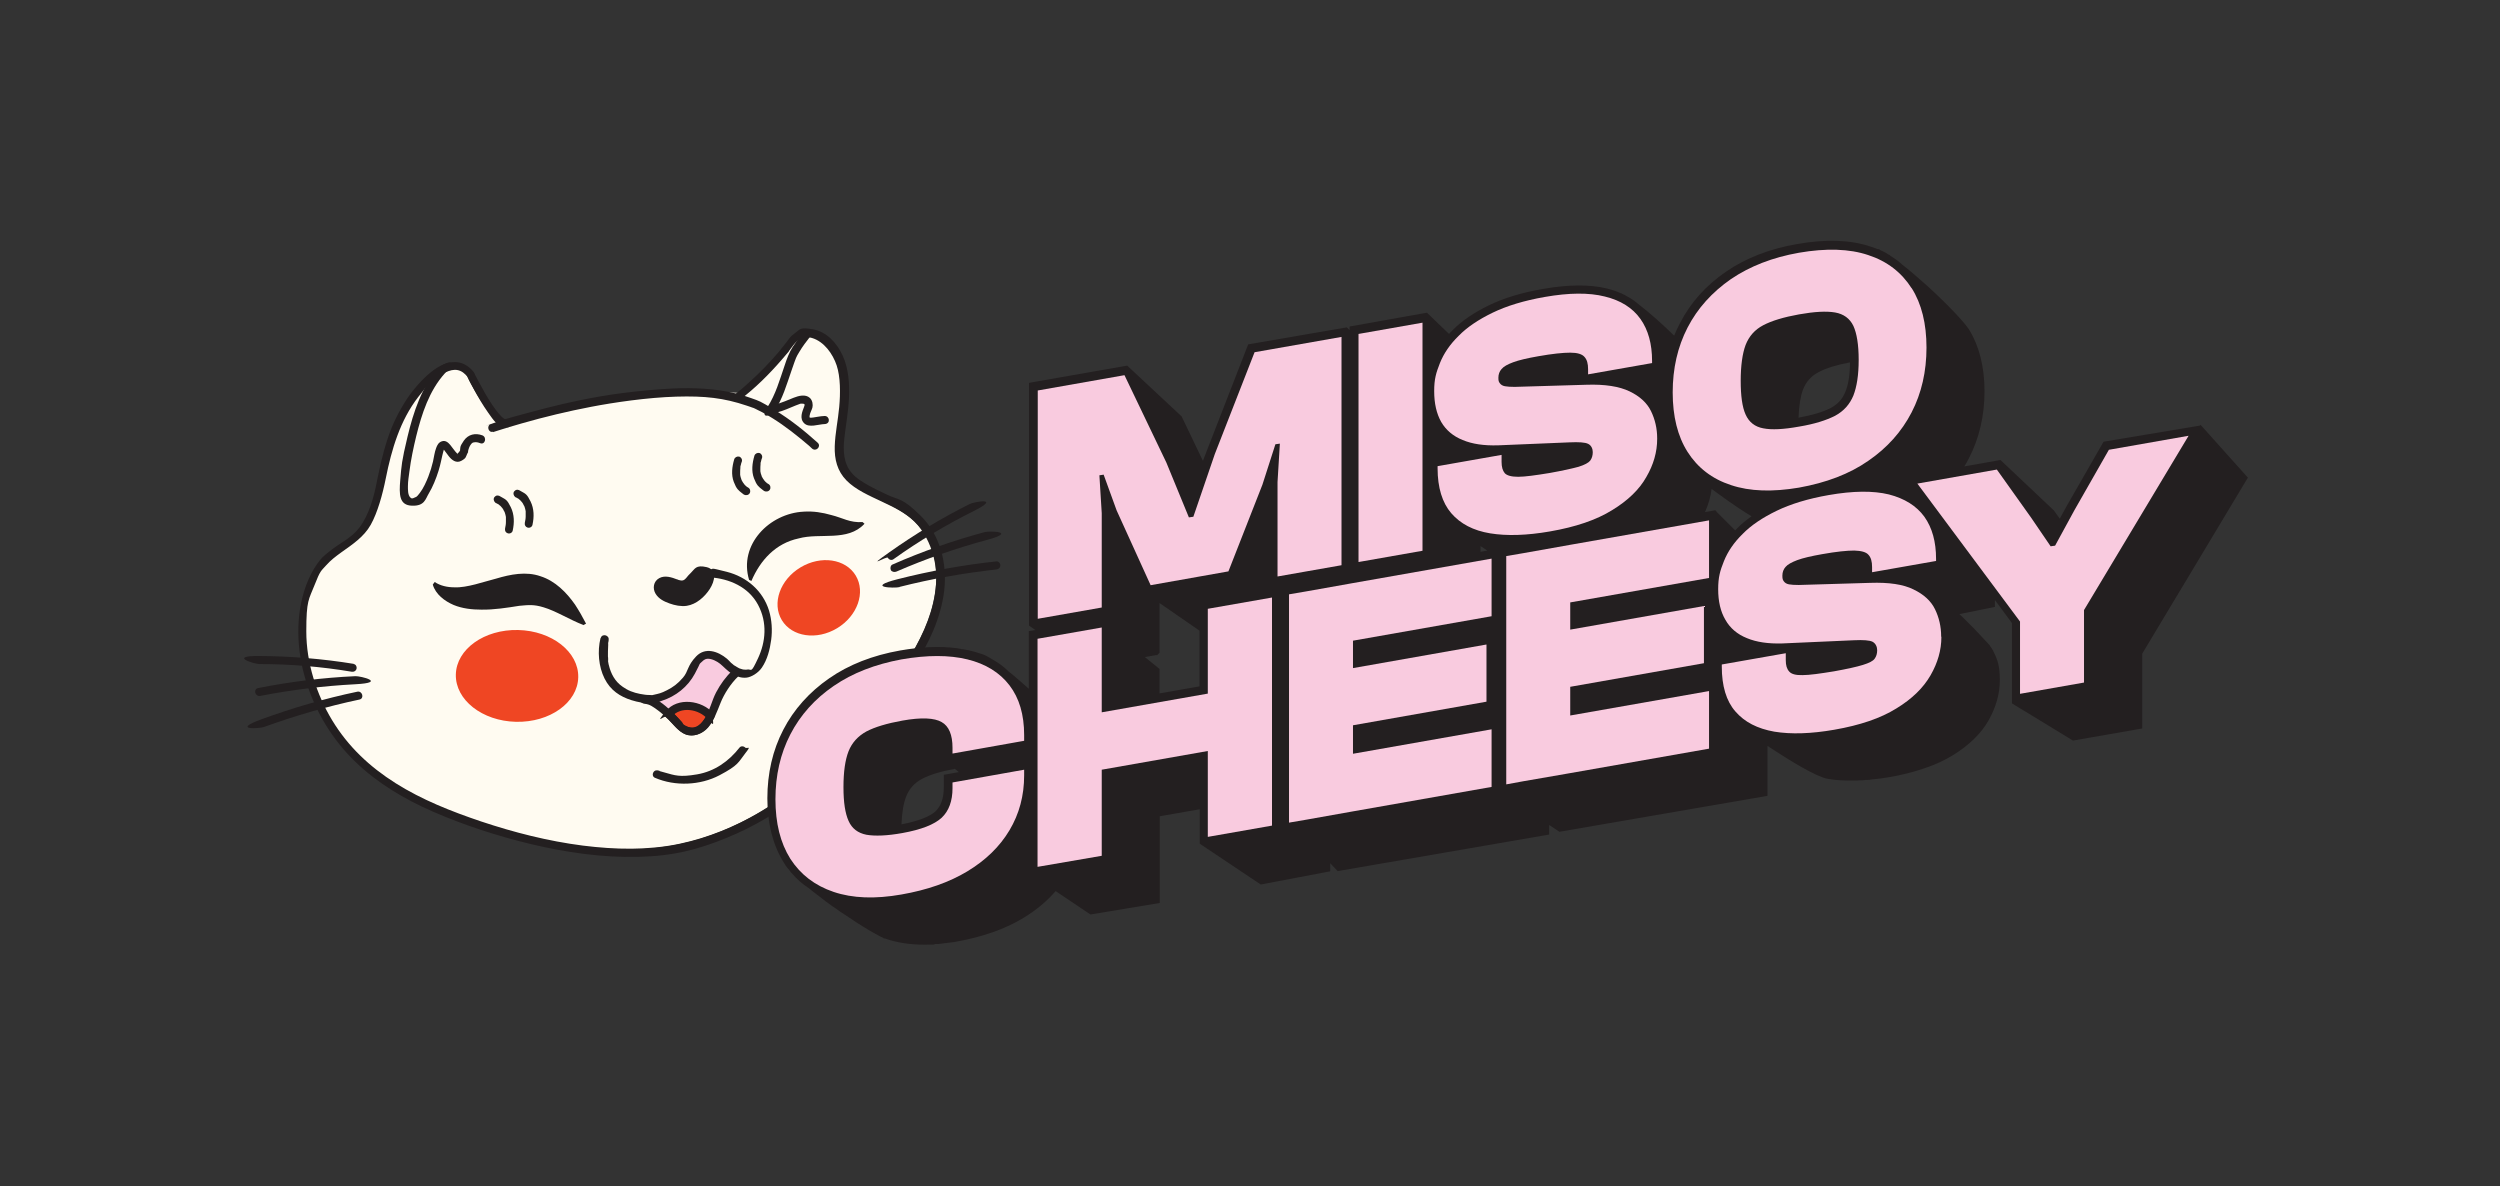
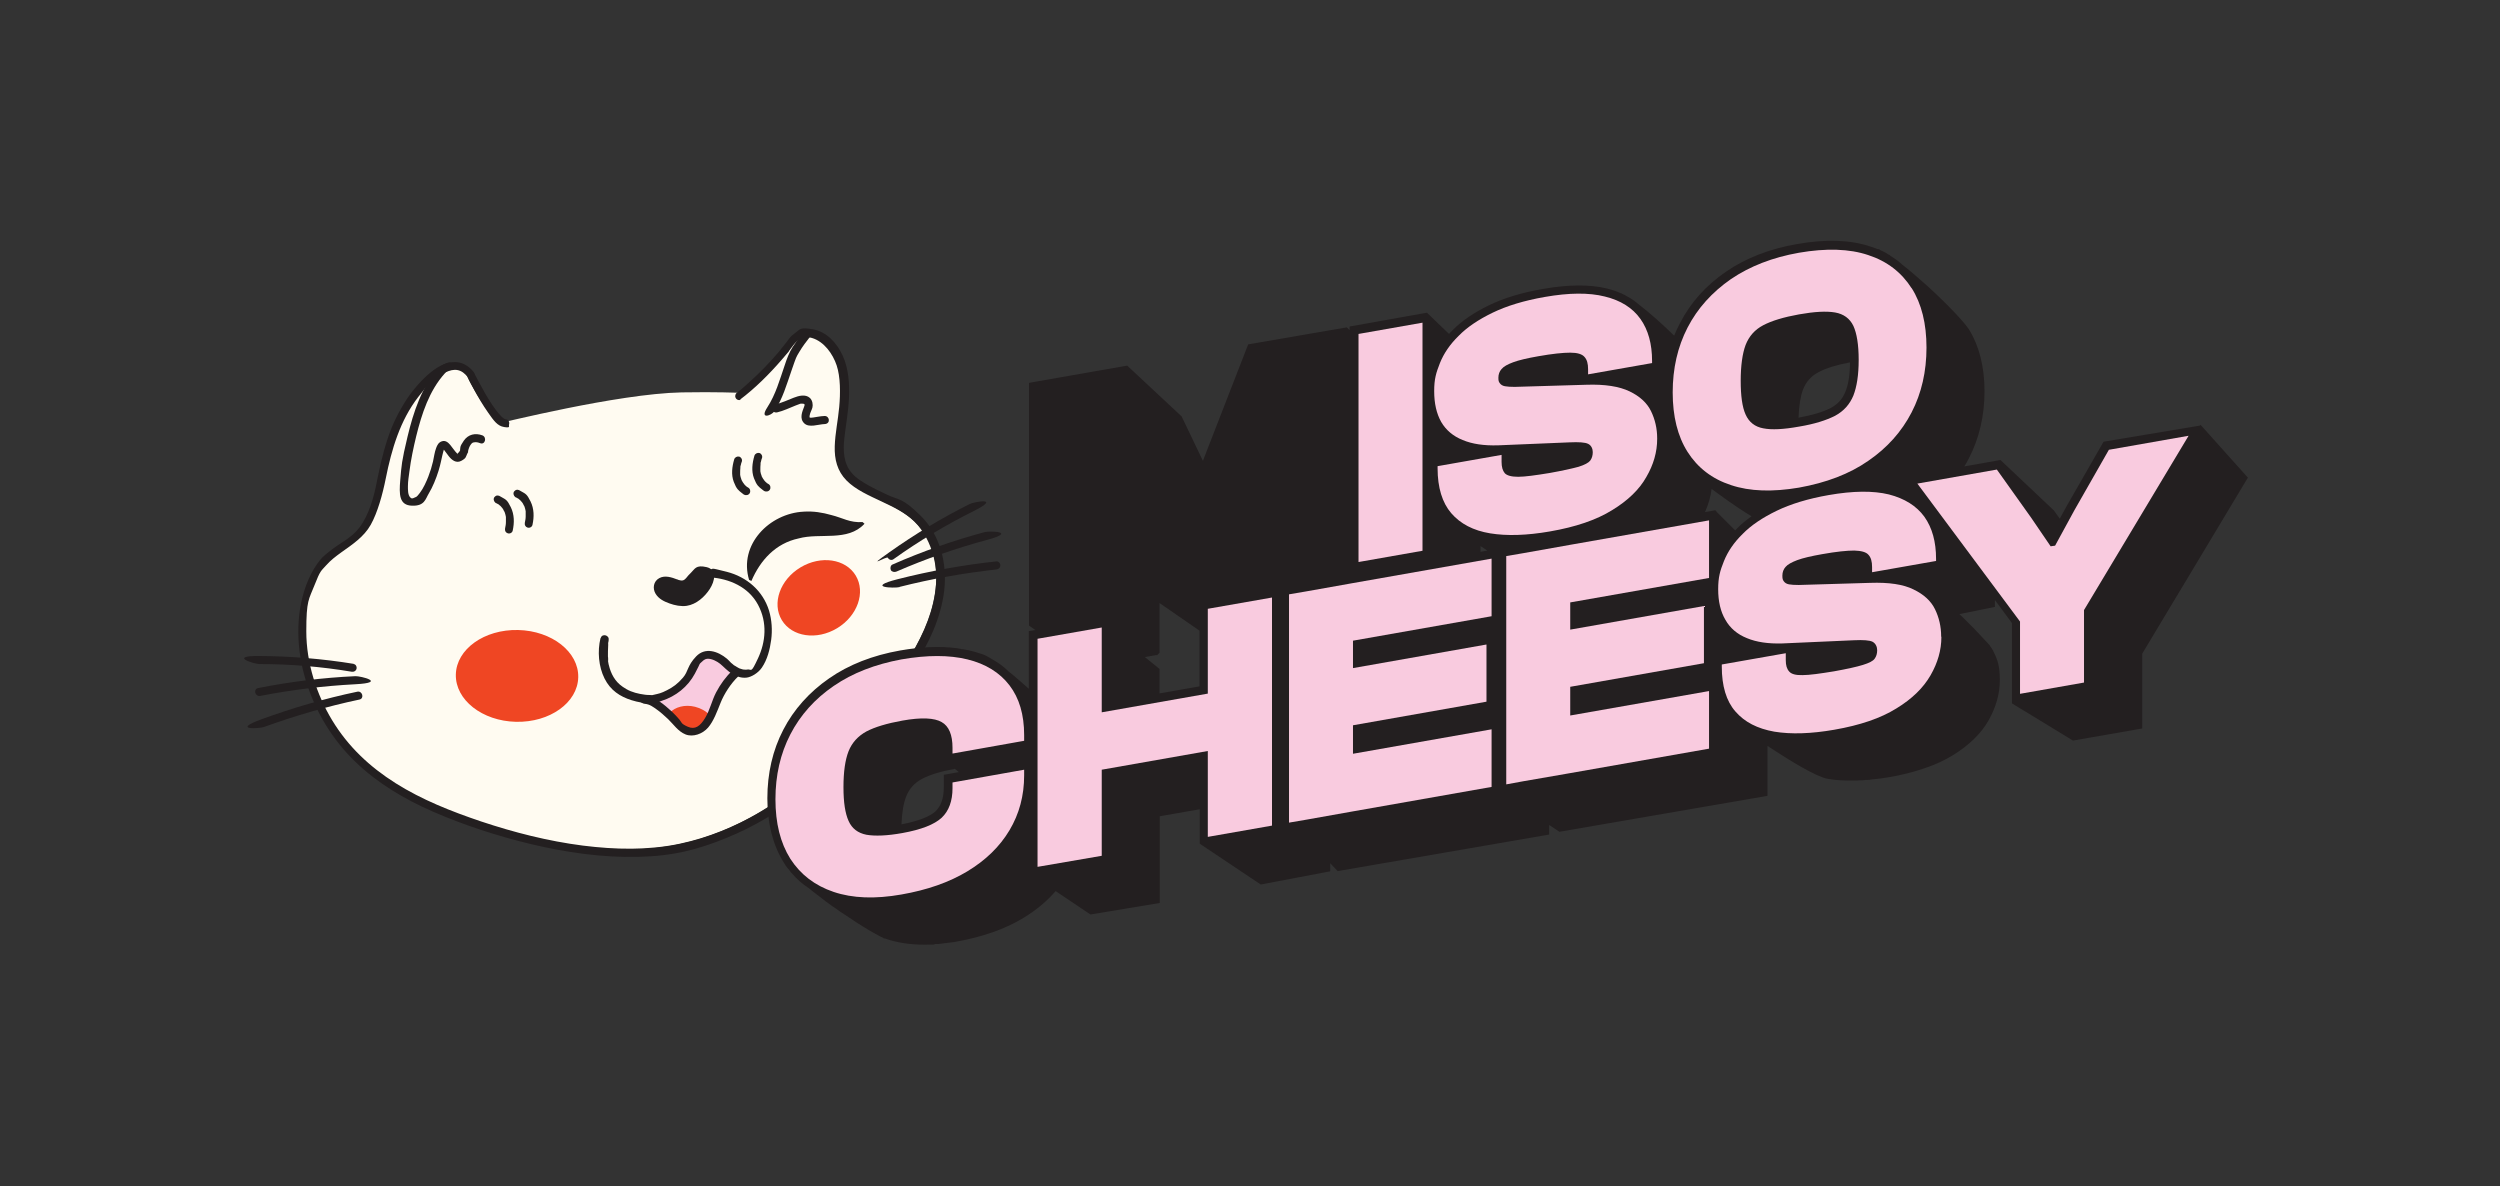
<svg xmlns="http://www.w3.org/2000/svg" id="Layer_1" viewBox="0 0 1176.1 558">
  <rect x="0" y="0" width="1176.1" height="558" fill="#333333" stroke="none" />
  <defs>
    <style>      .st0 {        fill: none;      }      .st1 {        fill: #ef4623;      }      .st2 {        fill: #231f20;      }      .st3 {        fill: #f9cbdf;      }      .st4 {        fill: #fffbf1;      }    </style>
  </defs>
  <rect class="st0" width="1176.1" height="558" />
  <g>
    <g>
      <path class="st4" d="M410.5,333.3c-24.2,31.2-56.6,58.5-96.6,64.9-31.4,4.6-63.8-2.7-93.7-12.9-29.9-9.8-59.4-27.1-71.7-57.3-8.5-19.8-11.2-50.1,6.4-65.4,3-2.4,6.4-4.6,9.7-7.2,16.7-13.6,12.5-38.5,21.7-56.4.5-1.1,1-2.3,1.6-3.4.7-1.3,1.4-2.7,2.2-4,.9-1.4,1.8-2.9,2.7-4.3,1-1.4,2-2.9,3.2-4.2,1.1-1.4,2.3-2.7,3.5-3.9,1.2-1.2,2.4-2.3,3.7-3.3s2.5-1.7,3.8-2.4c1.6-.7,3.3-1.2,5-1.2,1.3,0,2.6.4,3.8,1,1.2.6,2.3,1.5,3.1,2.5.9,1.1,1.4,2.4,2.1,3.7,1.5,2.8,3.1,5.7,4.9,8.4,1.4,2.2,2.9,4.4,4.6,6.5,1.5,1.7,3.1,3.7,5.3,4.4,0,0,0,0,0,0-1.2.6,54.4-13.6,84.9-14.2,16.5-.3,26.9.2,26.9.2,9.8-7.8,18.3-17.2,26.4-26.6,5-3.8,12-.4,15.6,3.8,10.9,12.8,5.1,30.7,3.6,45.9-2.7,34.7,45.6,18.7,47.3,62.7,0,24-15.8,44.6-30.1,62.7Z" />
      <g>
        <path class="st3" d="M345.9,316.5c-3.3,2.7-5.9,6.2-7.9,10-2,3.7-3,7.9-5.1,11.4-1.8,3.2-5.3,6.3-9.2,5-2.5-1-4.1-3.3-6.1-5.1-2.8-2.7-7.4-6.8-11.7-8.2.2,0,.4,0,.5,0,2.6-.3,5.2-1.1,7.6-2.2,4.8-2.2,9-5.8,11.5-10.5,1.2-2.2,2-4.7,3.8-6.4,2.8-2.9,6.7-1.6,9.6.5,1.6,1.1,2.8,2.7,4.3,3.8.8.6,1.7,1.2,2.6,1.6Z" />
        <g>
          <path class="st1" d="M334.3,336.9c-1.6,3.2-3.8,6.1-7.3,7-4.5,1.1-7-2.6-9.8-5.4-.9-.9-1.7-1.7-2.6-2.6.1-.2.3-.3.4-.5,2.5-2.8,7.2-4.1,12-2.9,2.7.7,5.1,2,6.7,3.8.2.2.4.4.6.6Z" />
-           <path class="st2" d="M332.7,336c-1.5,2.9-4.1,6.8-8,6.2s-2.9-1.5-4-2.7c-1.6-1.6-3.1-3.3-4.8-4.9v2.7c4.3-5.3,13-3.7,17,1s2,.7,2.7,0,.7-1.9,0-2.7c-5.3-6.2-16.9-7.8-22.4-1s-.8,1.9,0,2.7c1.9,1.7,3.5,3.7,5.3,5.4s3.7,3,6.1,3.2c5.2.5,9.1-3.8,11.2-8s-2.2-4.1-3.3-1.9Z" />
        </g>
        <g>
          <path class="st2" d="M318.1,274.5c-1.7-.6-3.7-1.4-5.6-1.2-1,.1-1.9.5-2.5,1.3-.8,1.1-.6,2.6,0,3.8.7,1.1,1.8,1.9,3,2.6,2.6,1.5,5.6,2.5,8.6,2.4,5.7-.2,12.1-7.4,12.3-11.6.1-2.6-2-3.6-4.4-2.9-2.6.8-4,3.1-5.8,5-1.1,1.1-2.4,1.7-3.9,1.3-.5-.1-1.1-.4-1.7-.6Z" />
          <path class="st2" d="M318.6,272.6c-2.6-1-5.8-2.1-8.5-.6s-3.2,4.8-1.7,7.3,4.1,3.7,6.6,4.6,5.4,1.5,8.1,1.1c4.5-.7,8.4-4.2,10.8-7.9s3.6-9.1-1.5-10.3-5.5.9-7.4,2.7-1.8,2.2-2.9,3.1-2.3.4-3.6,0c-2.3-.8-3.3,2.8-1,3.7s4,1.2,6,0,2.8-2.7,4.2-4.1,2.6-2.3,3.9-1.7.4,1.8.1,2.5c-1.1,2.8-3.5,5.4-6.1,6.9s-2.7,1.4-4.2,1.4-4.3-.5-6.2-1.4-4.6-2.1-3.9-4.1,5,0,6.2.4c2.3.8,3.3-2.8,1-3.7Z" />
        </g>
        <g>
          <path class="st2" d="M348,188.1c7.2-5.4,13.8-12,19.7-18.8s2.5-3,3.7-4.5,2.2-3.2,3.7-4.4,4.5-2.2,6.9-1.4c5.7,1.7,9.8,7.5,11.6,12.9s1.8,13.1,1.2,19.6-1.9,12.2-2.1,18.4,1.2,11.7,5.5,16.1,10.8,7.2,16.5,9.9,11.1,5.2,15.5,9.5,7.3,10.2,8.9,16.1c3.1,11.6.5,23.8-4.2,34.6-5.2,11.8-12.7,22.5-20.6,32.6s-15.7,19.6-24.6,28.4c-9.7,9.6-20.4,18.1-32.2,25-11.7,6.8-24.4,12-37.6,14.8-15.1,3.2-30.5,2.8-45.7.9-16.4-2.1-32.4-6.2-48-11.4-13.9-4.7-27.6-10.1-40-17.9s-22.5-17.4-29.9-29.6-12.2-27.1-12.2-41.9,1.2-14.9,3.9-21.8,3-6.5,5.3-9.1,4.6-4.3,7.2-6.2c5.2-3.7,10.7-7.3,13.9-13s5.6-14.3,7.1-21.9c2.7-13.5,6.7-27.2,15.3-38.3s6.7-8,11.1-10.6,7.9-3.1,11.2.2.5.5.7.8.3.4.1.1c0,0,0,.2.1.2.2.4.4.7.5,1.1.7,1.4,1.4,2.8,2.2,4.2,2.1,3.9,4.4,7.8,7,11.5s4.3,6.2,7.5,6.7,2-.3,2.3-1.3-.3-2.2-1.3-2.3-.8-.2-.6-.1c.3.1-.1,0-.2-.1-.2-.1-.3-.2-.5-.3-.3-.2,0,0-.1-.1-.2-.1-.3-.3-.5-.4-.3-.3-.7-.6-1-1-1.4-1.5-2.5-3.1-3.7-4.8-2.5-3.7-4.6-7.6-6.7-11.5s-1.1-2.1-1.6-3.2c-.8-1.6-2.4-2.9-3.9-3.9-4.4-2.8-9.7-1.5-13.8,1.1s-8.3,6.9-11.6,11.1-7.2,10.9-9.7,17-4.9,14.8-6.4,22.5-3.1,15.4-7.2,22.2-9.3,8.7-14.3,12.5-5.2,4.3-7.2,7-3.9,6.6-5.2,10.1c-5.2,14.2-4.5,30.5-.1,44.8,4.4,14.4,12.4,27.7,23.2,38.1,10.4,10.1,23.1,17.6,36.3,23.4,14.9,6.5,30.6,11.6,46.4,15.4,16.4,3.9,33.5,6.4,50.4,6s28.2-3.5,41.3-8.8,25.1-12.5,36.1-21.2,20.2-18.4,29.1-28.9c8.3-9.8,16.4-19.8,23.3-30.6,6.9-10.9,12.7-22.9,14.2-35.8s-2-26.2-11-35.1-10.3-7.3-15.9-10-5.8-2.7-8.6-4.3-5.8-3.3-8-5.9c-3.9-4.5-4.1-10.5-3.5-16.1s1.9-12.7,2.2-19.1-.1-13.8-3-20.1-7.8-11.2-14-12.3-5.9,0-8.4,1.8-2.6,2.5-3.8,4-2.5,3.2-3.8,4.8c-4.3,5.1-9,9.9-13.9,14.3s-2.9,2.6-4.4,3.8-.8.7-1.2,1,.3-.2,0,0,0,0-.1,0c-.8.6-1.2,1.6-.7,2.6s1.8,1.3,2.6.7h0Z" />
-           <path class="st2" d="M231.9,203.3c4.5-1.5,9-2.8,13.5-4.1,10.8-3.1,21.7-5.7,32.6-7.8s26.6-4.4,40.1-4.8,22.4.6,33.1,4.2,1.7.6,2.5.9c-.4-.2,0,0,.2,0s.3.1.5.2c.4.2.9.4,1.3.6,1,.5,2,1,3,1.5,6.3,3.4,12.1,7.6,17.6,12.1s3.8,3.2,5.7,4.9,4.5-1,2.7-2.7c-6.3-5.7-13-11-20.2-15.4s-7.2-4.2-11.1-5.6c-9.4-3.5-19.5-4.6-29.5-4.7s-27.5,1.5-41,3.8-23.3,4.8-34.8,7.9-11.4,3.1-16.9,5.1-.2,0-.2,0c-2.3.8-1.3,4.4,1,3.7h0Z" />
          <path class="st2" d="M344.6,315.4c-3.1,2.9-5.7,6.5-7.7,10.3s-2.9,8.3-5.2,12.1-4.7,5.6-8.1,4.1-2.8-2-3.9-3.3-2.4-2.7-3.7-3.9c-3.5-3.2-7.8-7-12.7-7.4s-2.4,3.6,0,3.8,4,1.5,5.7,2.7,3.6,2.9,5.3,4.5c2.6,2.5,4.7,5.8,8.2,7.2s8-.2,10.6-3.2,4.3-7.7,5.9-11.7,4.7-9,8.4-12.5-.9-4.3-2.7-2.7h0Z" />
-           <path class="st2" d="M308.1,365.9c9.5,4.1,21.3,3.6,30.4-1.2s8.8-6.1,12.1-10.3.8-1.9,0-2.7-2.1-.8-2.7,0c-5.1,6.5-11.8,11.2-20,12.6s-10.3.5-15.3-.9-1.5-.4-2.2-.7-1.4-.6-.4-.1c-.9-.4-2-.3-2.6.7s-.3,2.2.7,2.6h0Z" />
          <path class="st2" d="M206.6,172.7c-8.2,9.1-12.1,21.1-14.9,32.8s-2.8,13.4-3.4,20.3-.5,11.9,5.5,12.1,6.3-3.1,8-5.9,3.4-6.9,4.5-10.5,1.2-4.9,1.8-7.3.4-1.6.6-2.3.1-.4.3-.7.2-.2.2-.4c0,.1-.2.1,0,0-.2,0-.3.1-.5.2-.5,0-.3-.2-.3,0,0,0,.4.5.6.8.7.9,1.4,1.9,2.1,2.8,1.4,1.8,3.5,3.5,5.9,2.2s2.1-1.9,2.7-3.1.4-.8.5-1.4c-.2,1.3,0,.5,0,.4s0-.3,0-.5c.3-1.3.7-2.3,1.3-3.1s.9-.9,1.5-1c.9-.2,1.9,0,2.9.4,2.3.9,3.3-2.8,1-3.7-3.3-1.2-6.6-.5-8.7,2.5s-1.6,3.3-1.8,5.1l.3-1c-.4.9-.9,1.5-1.6,2.2,0,0,.1,0,.2,0,.3-.2,0,.2,0,0,0,0,0,0,0,0,.1,0-.3-.2-.3-.3-1.2-1.2-2.1-2.7-3.2-4s-2.3-2.2-3.9-1.7-2.2,1.8-2.7,3.1c-.8,2.1-1,4.2-1.5,6.4s-1.3,4.8-2.2,7.1-2.3,5.5-4,7.7-1.5,1.7-2.5,2.2-1.4.5-1.9,0c-1.3-1.1-1.2-3.9-1.2-5.4,0-2.3.4-4.6.7-6.9.7-5.6,1.9-11.2,3.2-16.6,2.6-10.5,6.1-21.4,13.5-29.6s-1-4.5-2.7-2.7h0Z" />
          <path class="st2" d="M282.5,300.2c-1.5,6.2-.9,13.4,1.9,19s7.3,8.5,12.7,10.2c2.9.9,6.3,1.6,9.4,1.4s3.3-.6,4.8-1.1c6.6-2.1,12.3-6.6,15.6-12.8s1.6-3.9,3.1-5.4,2.1-1.5,3-1.6c2,0,4.3,1.2,5.8,2.4s3.5,3.5,5.8,4.8,4.2,1.9,6.5,1.7,5.6-2.2,7.3-4.7c2.6-3.8,3.8-8.6,4.4-13.1s.3-9.3-1-13.7c-2.9-9.4-10.5-15.9-19.9-18.3s-5.3-1.1-8-1.2-2.4,3.6,0,3.8c9.2.6,18.2,4.5,22.7,12.9s3.6,17.5,0,25.2-2.8,4.8-5.3,5.3,0,0-.4,0-.5,0-.7,0c-.6,0-.5,0-1.2-.2-1.1-.3-1.4-.4-2.3-1s-.7-.4-1-.6-.3-.2-.5-.3-.1-.1-.2-.2c-.4-.3.3.3,0,0s-.7-.6-1.1-.9c-.6-.6-1.2-1.3-1.9-1.9-4.2-3.5-10.2-5.6-14.5-1.1s-3.6,7-6.2,10-4.6,4.4-7.5,5.9-3.9,1.6-6,2.1-.6.1-.9.2-.3,0-.4,0c-.4,0,.4,0,.2,0-1.1-.1-2.3,0-3.4-.2-3-.4-6-1.1-8.6-2.6s-4-2.8-5.2-4.4-2.1-3.5-2.7-5.5-.5-2-.7-3-.1-.7,0-.3c0-.2,0-.4,0-.7,0-.5,0-1-.1-1.5,0-1.6,0-3.2.1-4.8s0-.6,0-.9,0-.4,0,0c0-.1,0-.3,0-.4,0-.4.1-.7.2-1.1s0-.3,0-.4c.6-2.4-3.1-3.4-3.7-1h0Z" />
          <path class="st2" d="M364.3,193.5c3.9-5.9,5.8-12.7,8.1-19.3s2-5.9,3.6-8.6,3.3-4.9,5.1-7.2.8-1.9,0-2.7-2-.8-2.7,0c-1.9,2.4-3.7,4.8-5.4,7.4s-2.9,5.8-3.9,8.9c-2.3,6.7-4.2,13.6-8.1,19.6s1.9,3.9,3.3,1.9h0Z" />
          <path class="st2" d="M365.6,194c3-.7,5.8-2.1,8.6-3.2s2.2-.9,3.3-.9,1.2.4.8,1.4c-.9,2.4-2.3,5.5,0,7.8s6.6.5,9.6.4,2.4-3.9,0-3.8-3.5.5-5.3.7-1.9.3-1.7-1,1-2.5,1.3-3.7.1-3.3-1.2-4.5c-2.1-1.9-5.3-1-7.6-.1s-5.8,2.5-8.8,3.2-1.4,4.2,1,3.7h0Z" />
        </g>
      </g>
      <ellipse class="st1" cx="243.2" cy="317.9" rx="21.6" ry="28.8" transform="translate(-80.1 553.9) rotate(-88.7)" />
      <ellipse class="st1" cx="385.2" cy="281" rx="20.3" ry="16.7" transform="translate(-89.8 239.6) rotate(-31.1)" />
      <path class="st2" d="M233.9,236.8c.1,0-.6-.3-.2,0s.3.2.5.3c.3.1.5.3.7.5s.3.2,0,0,0,0,0,0c.2.1.3.3.5.4.3.3.6.6.9,1s-.2-.3,0,0,.1.2.2.3c.2.2.3.5.4.7s.2.5.4.7-.1-.3,0,0,.1.3.2.5c.2.7.4,1.3.5,2s0,0,0,0c0,.1,0,.2,0,.3,0,.2,0,.5,0,.7,0,.5,0,.9,0,1.4,0,1.2-.2,1.9-.4,3s.3,2,1.3,2.3,2.1-.3,2.3-1.3c.8-3.7.8-7.5-.9-11s-2.4-3.6-4.3-4.7-.9-.5-1.4-.7c-1-.4-2.1.4-2.3,1.3s.4,2,1.3,2.3h0Z" />
      <path class="st2" d="M243.2,234.1c.1,0-.6-.3-.2,0s.3.2.5.3c.3.1.5.3.7.5s.3.2,0,0,0,0,0,0c.2.1.3.3.5.4.3.3.6.6.9,1s-.2-.3,0,0,.1.2.2.3c.2.2.3.5.4.7s.2.5.4.7-.1-.3,0,0,.1.3.2.5c.2.7.4,1.3.5,2s0,0,0,0c0,.1,0,.2,0,.3,0,.2,0,.5,0,.7,0,.5,0,.9,0,1.4,0,1.2-.2,1.9-.4,3s.3,2,1.3,2.3,2.1-.3,2.3-1.3c.8-3.7.8-7.5-.9-11s-2.4-3.6-4.3-4.7-.9-.5-1.4-.7c-1-.4-2.1.4-2.3,1.3s.4,2,1.3,2.3h0Z" />
      <path class="st2" d="M361.5,227.7c-.2-.1-.4-.3-.7-.4s0,0-.1-.1c-.3-.2.3.2.2.1s-.3-.2-.4-.3c-.3-.3-.6-.5-.8-.8s-.3-.3-.4-.5c.4.4,0-.1-.2-.3-.3-.4-.5-.9-.8-1.4s0,.1,0,.2c0,0,0-.1,0-.2,0-.1,0-.3-.1-.4-.1-.3-.2-.6-.3-.9s-.1-.7-.2-1,0,0,0,.1c0,0,0-.2,0-.2,0-.2,0-.4,0-.6,0-.9,0-1.8.1-2.6,0,0,0,.3,0-.1s0-.3,0-.4c0-.3.1-.5.2-.8.1-.6.3-1.2.5-1.7.3-1-.4-2.1-1.3-2.3s-2,.3-2.3,1.3c-1,3.4-1.5,7.2-.2,10.6s2.2,4,4,5.4.6.4.9.6c.9.5,2.1.2,2.6-.7s.2-2.1-.7-2.6h0Z" />
      <path class="st2" d="M352,229.4c-.2-.1-.4-.3-.7-.4s0,0-.1-.1c-.3-.2.3.2.2.1s-.3-.2-.4-.3c-.3-.3-.6-.5-.8-.8s-.3-.3-.4-.5c.4.4,0-.1-.2-.3-.3-.4-.5-.9-.8-1.4s0,.1,0,.2c0,0,0-.1,0-.2,0-.1,0-.3-.1-.4-.1-.3-.2-.6-.3-.9s-.1-.7-.2-1,0,0,0,.1c0,0,0-.2,0-.2,0-.2,0-.4,0-.6,0-.9,0-1.8.1-2.6,0,0,0,.3,0-.1s0-.3,0-.4c0-.3.1-.5.2-.8.1-.6.3-1.2.5-1.7.3-1-.4-2.1-1.3-2.3s-2,.3-2.3,1.3c-1,3.4-1.5,7.2-.2,10.6s2.2,4,4,5.4.6.4.9.6c.9.5,2.1.2,2.6-.7s.2-2.1-.7-2.6h0Z" />
-       <path class="st2" d="M274.4,294c-6.1-2.3-12.9-6.6-18.7-8.3-4.6-1.4-7-1.1-11.4-.7-5.7.9-11.9,1.9-17.8,1.8-4.4,0-9-.5-13.1-2.2-4.2-1.8-8.5-5-9.8-9.6,0,0,.9-1.2.9-1.2,2.7,1.8,6,2.5,9.3,2.5,5.8.3,14-2.7,19.6-4.1,6.7-2,14.1-3.5,20.9-1.1,6.9,2.2,12.2,7.6,16.2,13.3,1.9,2.9,3.6,5.9,5.2,9,0,0-1.3.7-1.3.7h0Z" />
      <path class="st2" d="M352.4,272.8c-5-16.6,9.6-31.3,25.7-32.1,4.5-.3,8.8.4,13,1.6,5.3,1.3,8.7,3.7,14.7,3.3,0,0,.9.8.9.8-8,8.6-20.9,4.1-31,6.9-10.8,2.3-18,10.2-22.2,20,0,0-1.1-.5-1.1-.5h0Z" />
      <path class="st2" d="M420.3,263.1c12-8.6,24.6-16.1,37.8-22.7s.3-4.4-1.9-3.3c-13.2,6.6-25.8,14.2-37.8,22.7s-1.2,1.6-.7,2.6,1.8,1.3,2.6.7h0Z" />
      <path class="st2" d="M421.7,268.9c13.8-6,28.1-11,42.6-14.9s1.4-4.3-1-3.7c-14.9,4-29.4,9.1-43.5,15.3-.9.4-1.1,1.8-.7,2.6s1.7,1.1,2.6.7h0Z" />
      <path class="st2" d="M423.2,276.1c15-3.8,30.2-6.5,45.5-8.2,1-.1,1.9-.8,1.9-1.9s-.9-2-1.9-1.9c-15.7,1.7-31.2,4.5-46.5,8.4s-1.4,4.3,1,3.7h0Z" />
      <path class="st2" d="M166.4,312.3c-14.7-2.4-29.6-3.6-44.4-3.7s-2.4,3.8,0,3.8c14.5,0,29.1,1.2,43.4,3.6,1,.2,2-.3,2.3-1.3s-.3-2.2-1.3-2.3h0Z" />
      <path class="st2" d="M167.2,318.1c-15.4.7-30.7,2.6-45.8,5.6-2.4.5-1.4,4.1,1,3.7,14.8-2.9,29.7-4.7,44.8-5.5s2.4-3.9,0-3.8h0Z" />
      <path class="st2" d="M168.1,325.4c-15.3,3.2-30.3,7.6-44.9,12.9s-1.3,4.5,1,3.7c14.7-5.3,29.7-9.7,44.9-12.9,2.4-.5,1.4-4.2-1-3.7h0Z" />
    </g>
    <g>
      <path class="st2" d="M1035,200.2l-45.4,7.6-17.2,30-3.4,6.2-2.8-3.9-25.1-23.7-17,3c.8-1.2,1.5-2.5,2.2-3.9,4.8-9.3,7.3-19.9,7.3-31.4s-2.5-21.4-7.3-29.1c-2.4-3.7-10.2-11.9-19.5-20.4-4.7-4.2-8.8-7.7-12-10.2-.3-.3-.7-.6-.9-.8-1.4-1.2-2.9-2.2-4.5-3.2l-.5-.5h-.2c-1.2-.8-2.2-1.4-3-1.7-.2-.1-.5-.3-.7-.3l-.7-.4-.3-.3h-.6c-.3,0-.6-.2-.6-.2-.9-.4-1.8-.7-2.8-1-9.5-3.2-21.1-3.6-34.5-1.2-12.9,2.2-24.2,6.6-33.5,13-9.5,6.5-16.8,14.7-21.7,24.3-1,1.9-1.9,3.8-2.7,5.8-4.9-4.8-11.4-10.7-16.8-14.8-1.4-1.2-3-2.4-5-3.5l-.4-.2c-.8-.5-1.5-.9-1.9-1-.4-.3-.9-.5-1.1-.5-2-.9-4.1-1.6-6.5-2.2-7.9-1.9-17.9-1.9-29.9.2-9.9,1.7-18.5,4.3-25.5,7.7-7,3.4-12.8,7.3-17.1,11.7s-1.1,1.2-1.7,1.8l-10.4-10-36.4,6.5v1.7l-1.3-1.3-46.4,8-21.3,54.8-10-20.9-25.6-23.9-46.2,8.1v114.2c0,0,3,2.1,3,2.1l-3.1.5v27.1s0,0,0,0l-.5-.4c-.6-.6-1.2-1.1-1.8-1.6l-1.7-1.5c-1-.9-2-1.7-2.9-2.5-.9-.8-1.8-1.5-2.5-2l-.6-.6h0c-2-1.9-4.3-3.6-6.8-5l-.3-.2c-2-1.2-3.4-2-4.6-2.4-2.6-.9-4.9-1.5-7-2h-.4c-.1-.1-.3-.1-.4-.1l-1.4-.3h-.7c-.5-.2-1.1-.3-1.3-.3-.4-.1-.9-.2-1.3-.2-7.7-1-16.5-.6-26.3,1.1-13,2.3-24.2,6.7-33.4,13.1-9.4,6.5-16.7,14.7-21.6,24.2-5,9.6-7.5,20.5-7.5,32.3s2.6,22,7.8,30.3c0,.1.2.3.3.4,0,.1.1.3.3.5,0,.2.2.4.3.5.4.6.9,1.3,1.7,2.1l.2.3c0,0,.1.2.2.3,0,0,.1.2.2.3l.4.4c2.4,2.8,5.1,5.2,7.9,7l.7.5c.6.6,1.3,1.1,1.7,1.4.9.7,1.8,1.4,2.6,2,2.1,1.7,4.3,3.3,6.4,4.8l1.8,1.2c1.3,1,2.6,1.9,3.8,2.6l2.4,1.6c2.3,1.6,4.5,3,6.5,4.2,1.7,1.1,3.3,2,4.7,2.8l3.5,1.9c.4.2.8.3,1.1.5l.3.3h.5c.2,0,.3.1.6.2,5.3,1.8,11.3,2.7,17.8,2.7s3.8,0,5.4-.3c.4,0,.9,0,1.3,0l6.4-.8c.6,0,1.3-.2,2-.3,12.3-2.2,23-5.9,31.7-11.2,5.9-3.6,11-7.8,15.1-12.6l16.4,11,32.6-5.4v-40.8l18.8-3.3v16.2s28.7,19.2,28.7,19.2l32.7-6.2v-3.8l3.5,3.7,99.5-17.2v-4.5l4.8,3.2,97.9-16.9v-23.5c1.4.9,2.9,1.9,4.3,2.8,5.4,3.5,18.6,11.8,24.1,12.7,3.4.6,7,.8,10.7.8s1.1,0,1.6,0h.6c.6,0,1.2,0,1.6-.1,1.2,0,2.4,0,3.4-.2h.7s0,0,0,0c.6,0,1.2,0,1.8-.2,2.8-.2,5.6-.6,8.5-1.1,5.8-1,11-2.3,15.7-3.9,1.9-.6,3.7-1.3,5.5-2l2.5-1.1c2-.9,4-2,6.2-3.3,7.6-4.7,13.3-10.2,16.8-16.4,3.5-6.2,5.3-12.5,5.3-19s-1-9.5-3-13.4c0-.3-.2-.5-.4-.8-.1-.2-.3-.4-.4-.7l-.6-.8c-.1-.1-.2-.2-.3-.4v-.2s-.6-.6-.6-.6c-.3-.4-.8-.9-1.2-1.3-.8-.9-1.8-1.9-2.8-3-.5-.6-1.1-1.2-1.6-1.7-.6-.7-1.3-1.4-2-2.1l-.7-.7c-.5-.5-1-1-1.4-1.4l-2.1-2.1c-.6-.6-1.3-1.2-1.9-1.8l16.7-3.4v-2.2c0-.3,0-.7,0-1l8,10.8v37.8c.1,0,28.7,17.5,28.7,17.5l32.6-5.7v-35.2l49.7-82.8-22.3-24.9ZM870.3,170.5c0,5.9-.8,10.6-2.2,13.9-1.3,3.3-3.5,5.7-6.8,7.5-3.6,1.9-8.7,3.4-15.2,4.6.2-5.5.9-10,2.1-13.2,1.4-3.6,3.8-6.4,7.3-8.2,3.5-1.9,8.3-3.4,14.7-4.6ZM807.1,240l-1.6.3-3.4.6c1.6-3.6,2.7-7.3,3.1-10.9,1.7,1.3,3.5,2.6,5.4,3.9.4.4.7.6.8.6,1.2.9,2.5,1.8,3.9,2.7l1.4,1c.5.3,1,.7,1.5,1,1.9,1.3,3.9,2.5,5.8,3.7-2.6,1.8-4.9,3.7-6.8,5.7-.3.3-.6.6-.9.9l-8.5-8.5-.8-.9ZM696.5,259.6v-2.7c1,.7,2.1,1.4,3.2,2.1l-3.2.6ZM538.7,309.1l5.1-.9h.6c0-.1,1.1-1.1,1.1-1.1v-23.4l18.8,13v26.2l-18.8,3.3v-11.5l-6.8-5.5ZM451.2,363.2l-7.2,1.3v6c0,4.9-1.3,8.6-3.8,11.1-2.8,2.6-8.3,4.7-16.1,6.2.2-5.4.9-9.8,2.2-13.1,1.4-3.6,3.9-6.4,7.5-8.3,3.6-1.9,8.7-3.5,15.4-4.7l2.1,1.7ZM884.2,119.8s0,0,0,0h0s0,0,0,0Z" />
      <g>
-         <polygon class="st3" points="631.1 158.5 631.1 265.9 601 271.2 601 226.8 602.1 208.7 600 209 593.9 228 577.9 268.8 541.3 275.3 525.3 240.1 519.2 223.3 517.2 223.6 518.3 241.4 518.3 285.8 488.2 291.1 488.2 183.7 529 176.5 548.7 217.6 559.3 243.4 561.4 243.1 571.5 213.6 590.2 165.7 631.1 158.5" />
        <polygon class="st3" points="669.2 151.8 669.2 259.1 639.1 264.4 639.1 157.1 669.2 151.8" />
        <path class="st3" d="M779.6,206.5c0,6.1-1.7,12.1-5.1,17.9-3.3,5.9-8.7,11.1-16.1,15.6-7.4,4.6-17.1,7.9-29.2,10-10.9,1.9-20.3,2.2-28.2.9-7.9-1.3-14-4.5-18.3-9.5-4.2-4.9-6.4-12-6.4-21.1v-1l30.1-5.3v3.3c0,2.4.5,4.1,1.5,5.3,1,1.1,3.1,1.7,6.3,1.7,3.2,0,8.2-.7,14.9-1.8,6.1-1.1,10.6-2.1,13.5-2.9,2.9-.9,4.7-1.9,5.5-2.9.8-1.1,1.2-2.4,1.2-4s-.7-3.2-2.2-3.9c-1.4-.7-4.3-.9-8.7-.7l-33.6,1.4c-6.7.2-12.2-.6-16.7-2.5-4.5-1.8-7.9-4.7-10.1-8.5-2.2-3.9-3.3-8.7-3.3-14.5s.9-8.6,2.7-13.2c1.8-4.5,4.7-8.8,8.8-12.8,4-4.1,9.4-7.7,16-10.9,6.6-3.2,14.8-5.7,24.5-7.4,11.4-2,20.8-2.1,28.3-.2,7.4,1.8,13,5.3,16.7,10.5,3.7,5.2,5.5,11.8,5.5,19.8v1l-30.1,5.3v-2.4c0-2.6-.5-4.5-1.7-5.8-1.1-1.3-3.3-2-6.7-2-3.3,0-8.4.5-15.1,1.7-5.1.9-9,1.8-11.7,2.8-2.7,1-4.5,2-5.5,3.2-1,1.1-1.5,2.5-1.5,4.1s.2,1.9.7,2.6c.5.7,1.3,1.2,2.4,1.4,1.1.2,2.6.3,4.6.3l33.7-1c8.8-.3,15.5.8,20.3,3.1,4.8,2.3,8.2,5.4,10.1,9.3,1.9,3.9,2.9,8.2,2.9,12.8Z" />
        <path class="st3" d="M871.9,186.1c-1.7,4.1-4.5,7.3-8.6,9.5-4.1,2.1-9.7,3.9-17,5.1-7.2,1.3-12.8,1.6-16.8.8-3.9-.7-6.7-2.9-8.3-6.5-1.6-3.5-2.3-8.9-2.3-15.9s.8-12.8,2.3-16.8c1.6-4.1,4.3-7.2,8.3-9.3,4-2.1,9.6-3.8,16.8-5.1,7.3-1.3,12.9-1.6,17-.9,4,.7,6.9,2.8,8.6,6.3,1.6,3.5,2.5,8.8,2.5,16s-.9,12.7-2.5,16.8ZM899.3,135.6c-4.7-7.4-11.5-12.7-20.4-15.6-8.9-3-19.8-3.3-32.6-1.1-12.4,2.2-23,6.3-32,12.4-8.9,6.2-15.7,13.7-20.4,22.8-4.7,9.1-7,19.3-7,30.5s2.3,20.6,7,28c4.7,7.4,11.5,12.7,20.4,15.6,8.9,3,19.6,3.3,32,1.2,12.8-2.3,23.7-6.4,32.6-12.6,8.9-6.1,15.7-13.7,20.4-22.8,4.7-9.1,7-19.3,7-30.5s-2.3-20.6-7-28Z" />
        <path class="st3" d="M448.1,354.5v-2.7c0-6.1-1.7-10.2-5.1-12.1-3.4-2-9.6-2.3-18.5-.7-7.2,1.3-12.9,3-16.9,5.1-4,2.2-6.8,5.3-8.4,9.3-1.6,4.1-2.4,9.7-2.4,16.9s.8,12.3,2.4,15.9c1.6,3.6,4.4,5.7,8.4,6.5,4,.7,9.7.5,16.9-.8,8.9-1.6,15-4,18.5-7.2,3.4-3.2,5.1-7.9,5.1-13.9v-2.7l33.7-6v2.7c0,9.5-2.3,18.1-6.9,25.8-4.6,7.7-11.2,14.1-19.8,19.3-8.6,5.2-19,8.8-31,10.9-12.4,2.2-23,1.8-31.9-1.2-8.9-3-15.6-8.2-20.4-15.6-4.7-7.5-7-16.8-7-28s2.3-21.4,7-30.5c4.7-9.1,11.5-16.7,20.4-22.8,8.9-6.1,19.5-10.2,31.9-12.5,12.1-2.1,22.4-2.1,31,0,8.6,2.1,15.2,6.2,19.8,12.2,4.6,6,6.9,13.8,6.9,23.4v2.7l-33.7,6Z" />
        <polygon class="st3" points="598.4 281.1 598.4 388.4 568.2 393.7 568.2 353.3 518.3 362.1 518.3 402.6 488.1 407.8 488.1 300.5 518.3 295.2 518.3 335.1 568.2 326.3 568.2 286.4 598.4 281.1" />
        <polygon class="st3" points="636.5 301.4 636.5 314.3 699.3 303.2 699.3 330.1 636.5 341.2 636.5 354.6 701.7 343.1 701.7 370.2 636.5 381.7 614.6 385.6 606.4 387 606.4 279.6 614.6 278.2 636.5 274.3 701.7 262.8 701.7 289.9 636.5 301.4" />
        <polygon class="st3" points="738.7 283.4 738.7 296.2 801.6 285.1 801.6 312 738.7 323.1 738.7 336.6 804 325.1 804 352.2 738.7 363.7 716.8 367.5 708.6 369 708.6 261.6 716.8 260.2 738.7 256.3 804 244.8 804 271.9 738.7 283.4" />
        <path class="st3" d="M913.3,299.7c0,6.1-1.7,12.1-5.1,18-3.4,5.9-8.7,11.1-16.1,15.6-7.4,4.6-17.1,7.9-29.2,10-10.9,1.9-20.3,2.2-28.2.9-7.9-1.4-14-4.5-18.3-9.5-4.3-4.9-6.4-12-6.4-21.1v-1l30.1-5.3v3.3c0,2.4.5,4.1,1.6,5.3,1,1.2,3.1,1.8,6.3,1.7,3.2,0,8.2-.7,14.9-1.8,6.1-1.1,10.6-2.1,13.5-3,2.9-.9,4.7-1.8,5.5-2.9.8-1.1,1.2-2.4,1.2-4s-.7-3.2-2.2-4c-1.4-.7-4.4-.9-8.7-.7l-33.7,1.5c-6.6.2-12.2-.6-16.7-2.5-4.5-1.8-7.9-4.7-10.1-8.6-2.3-3.9-3.4-8.7-3.4-14.4s.9-8.7,2.7-13.2c1.8-4.5,4.7-8.8,8.8-12.8,4-4.1,9.4-7.7,16-10.9,6.6-3.2,14.8-5.7,24.5-7.4,11.4-2,20.9-2.1,28.3-.3,7.4,1.9,13,5.4,16.7,10.5,3.7,5.2,5.5,11.8,5.5,19.8v1l-30.1,5.3v-2.4c0-2.6-.5-4.5-1.7-5.8-1.1-1.3-3.4-1.9-6.7-2-3.4,0-8.4.5-15.1,1.7-5.1.9-9,1.8-11.7,2.8-2.6,1-4.5,2-5.5,3.2-1,1.1-1.5,2.5-1.5,4.1s.2,2,.7,2.7c.5.7,1.3,1.2,2.4,1.4,1.1.2,2.6.3,4.6.3l33.6-1c8.8-.3,15.6.7,20.4,3.1,4.8,2.3,8.2,5.4,10.1,9.3,1.9,3.9,2.9,8.2,2.9,12.8Z" />
        <polygon class="st3" points="1029.6 205 980.4 287 980.4 321.1 950.3 326.4 950.3 292.4 902 227.5 939.4 220.9 955.5 243.5 964.7 257 966.8 256.7 975.9 240 992.1 211.6 1029.6 205" />
      </g>
    </g>
  </g>
</svg>